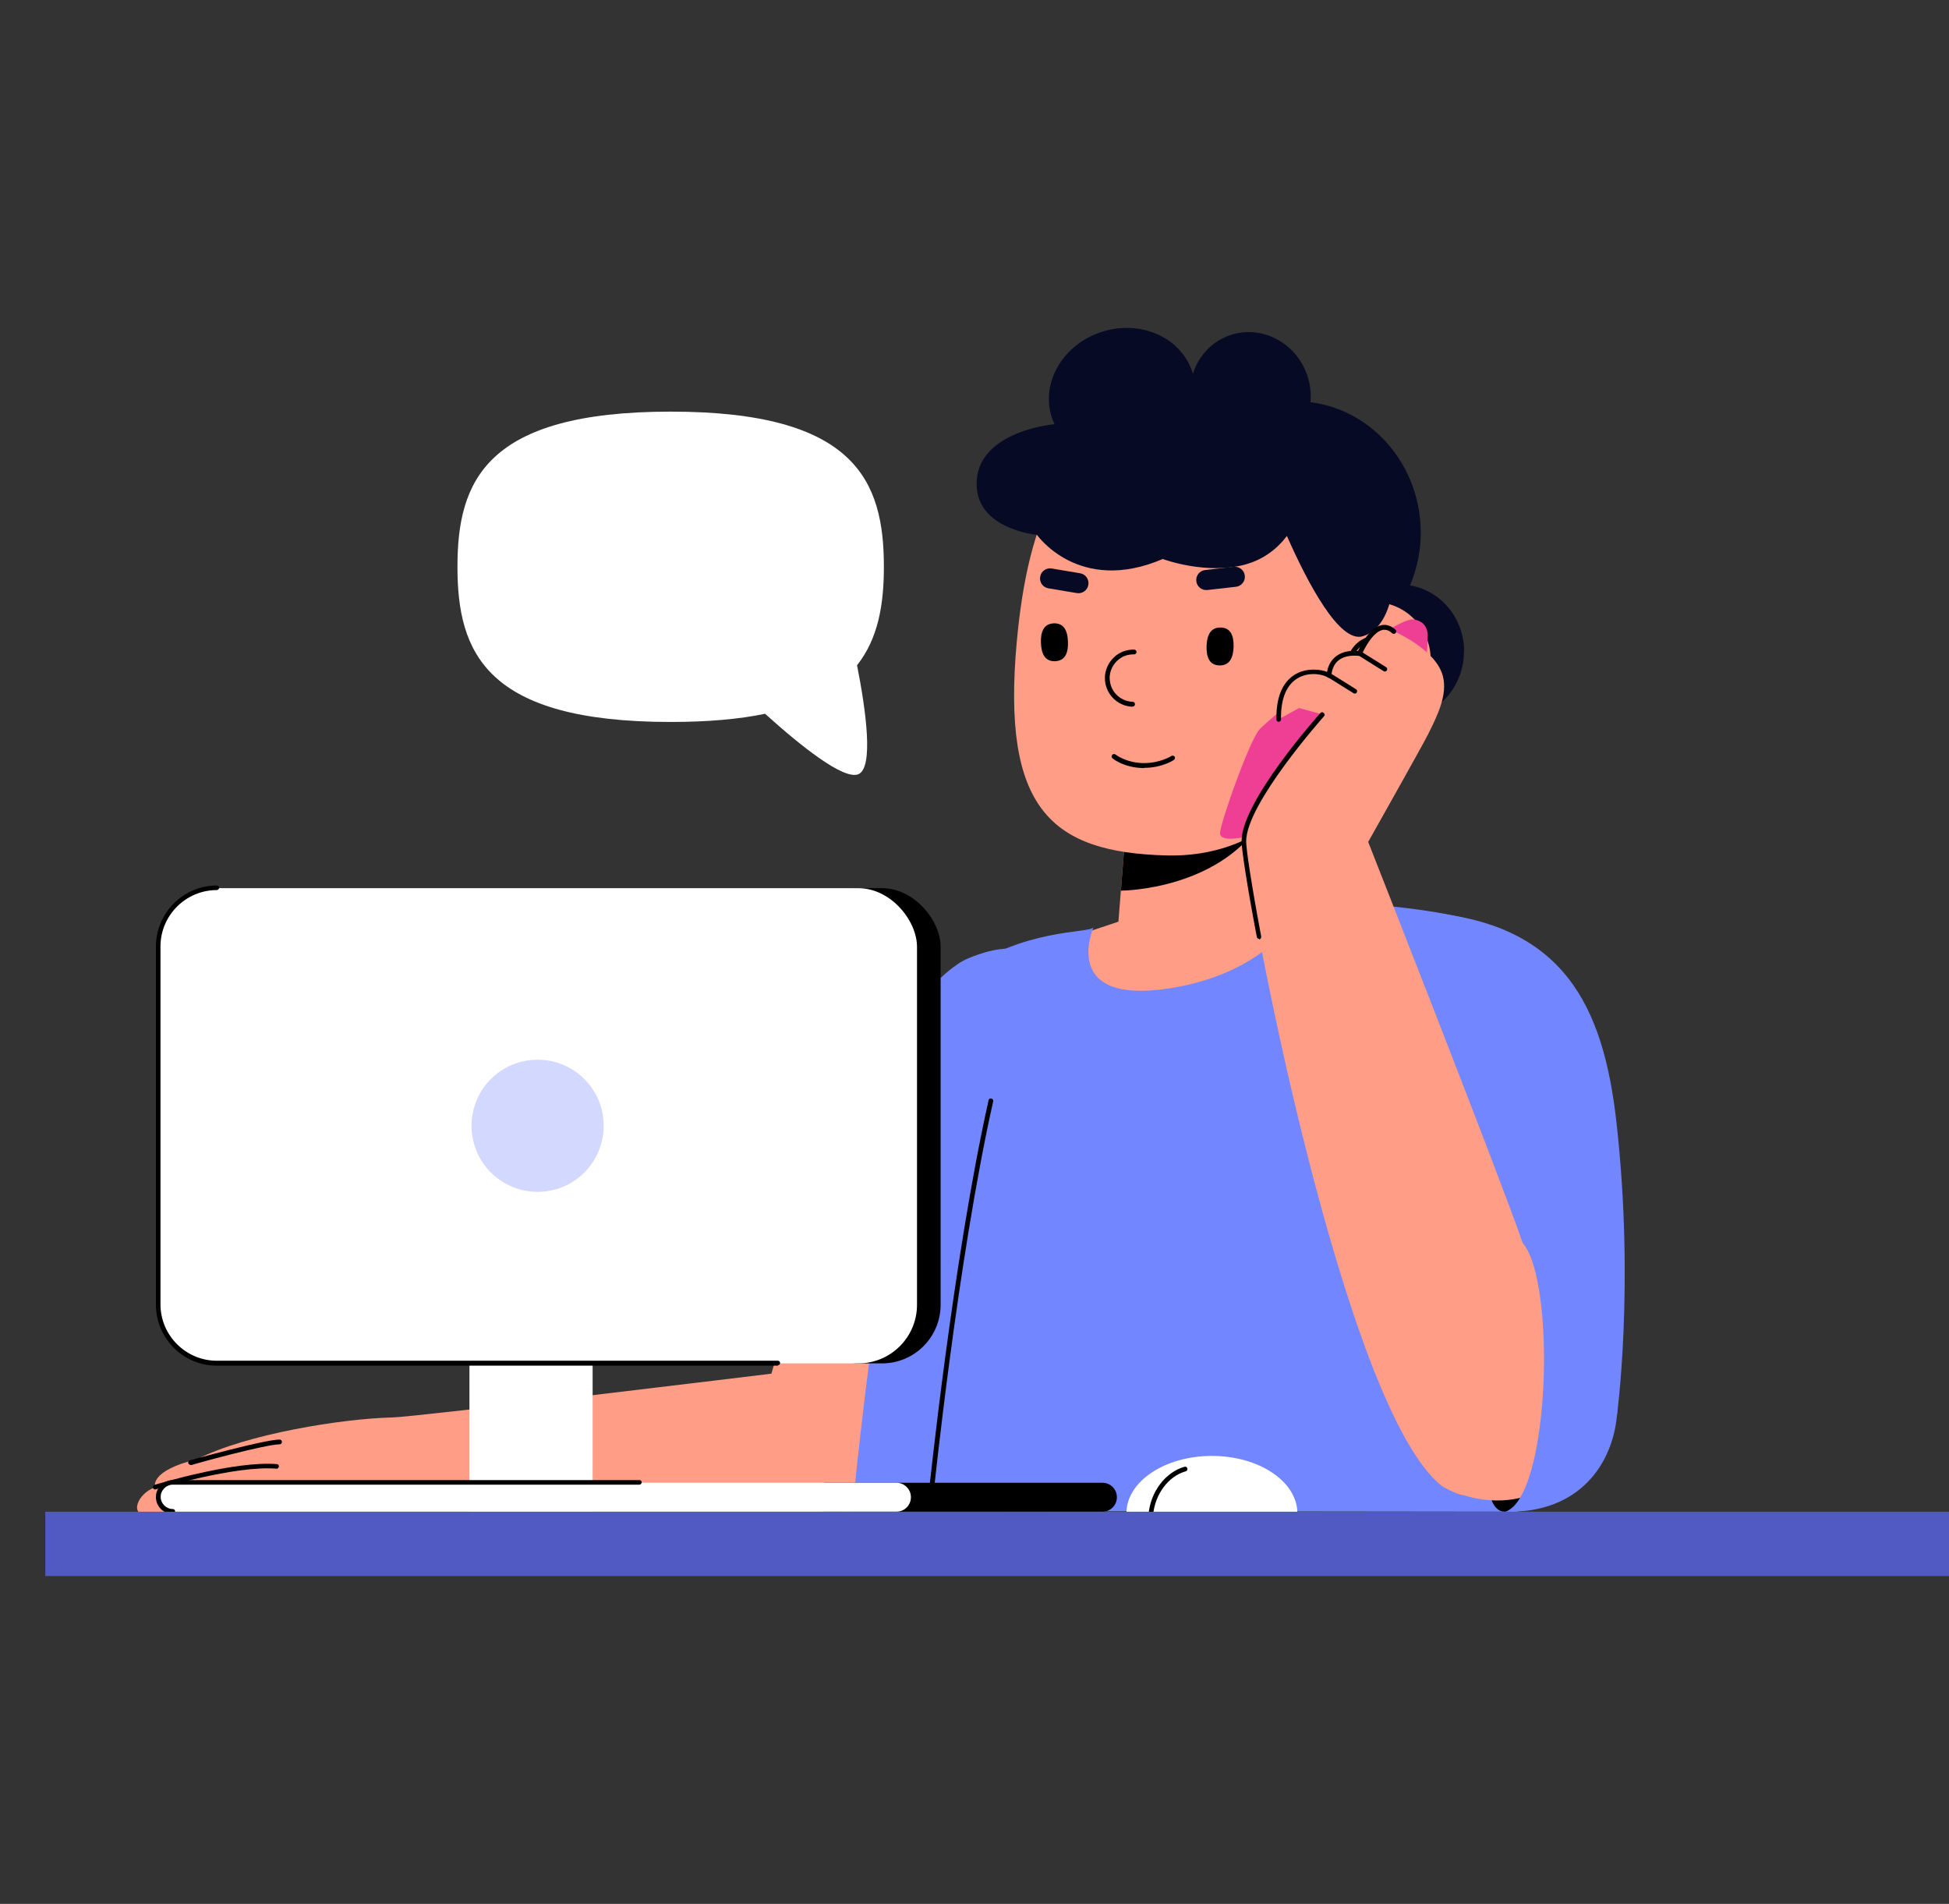
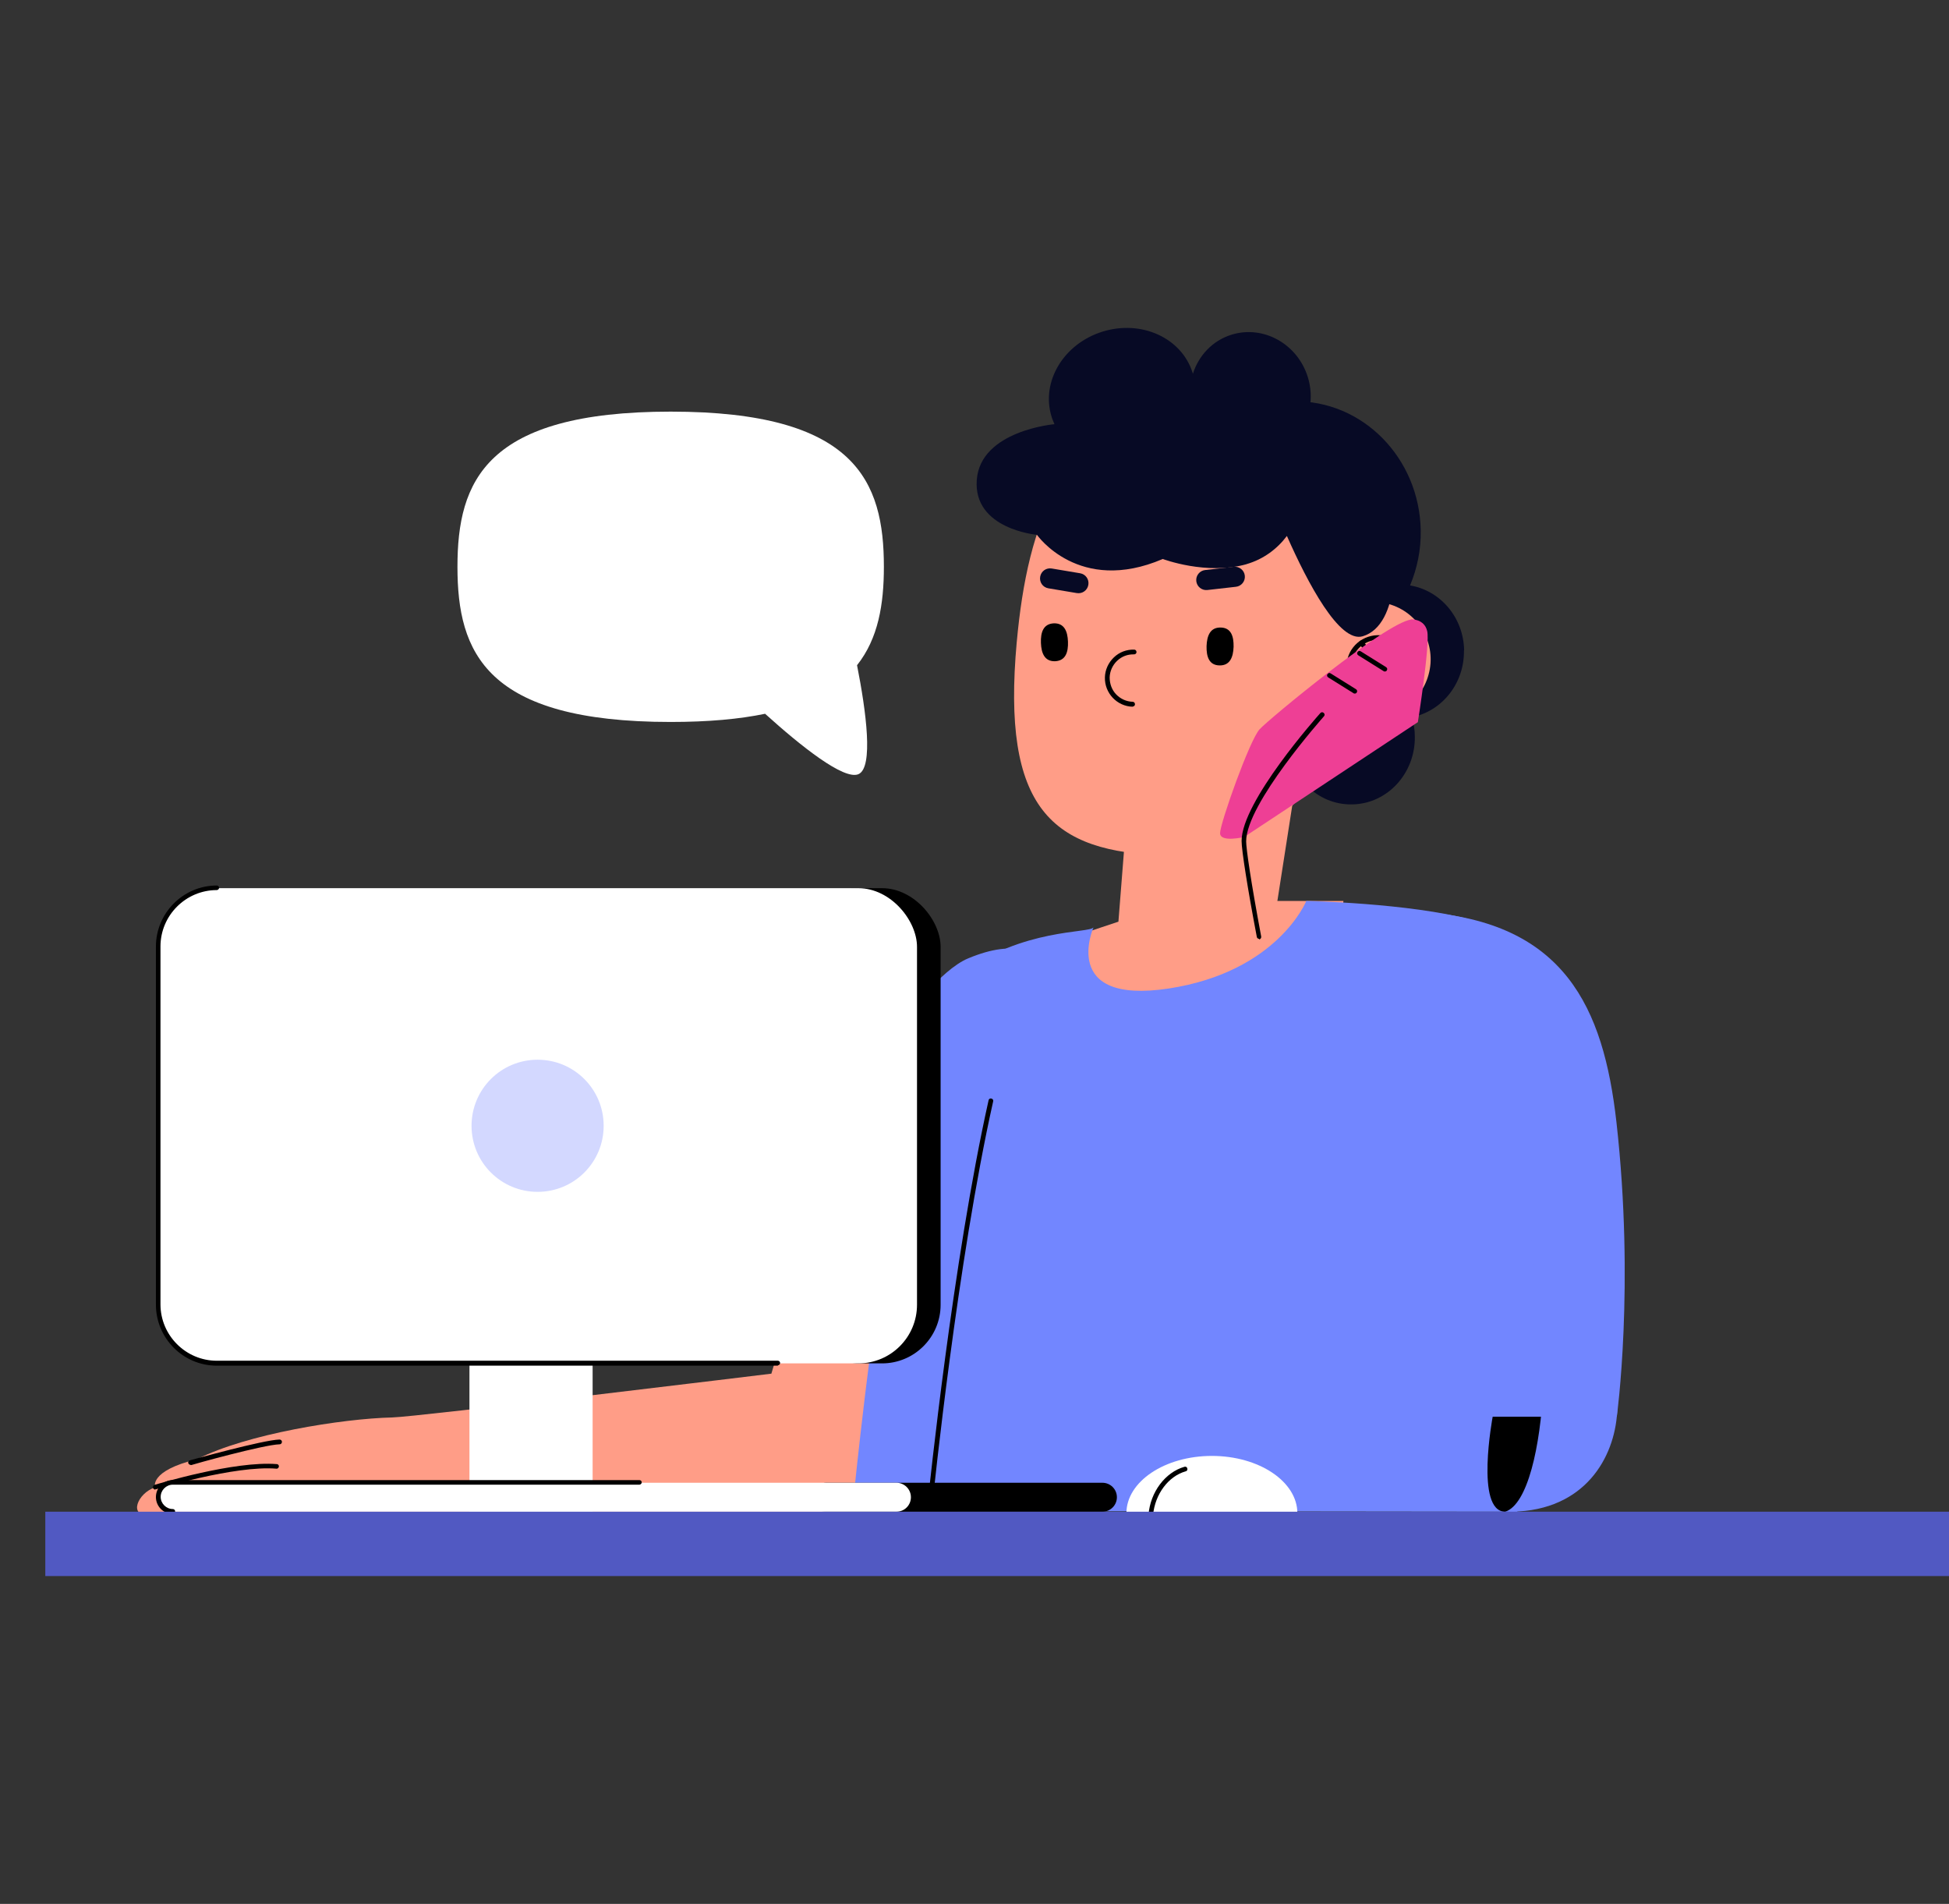
<svg xmlns="http://www.w3.org/2000/svg" id="_Слой_6" data-name="Слой_6" viewBox="0 0 102.38 100">
  <rect x="0" y="0" width="102.38" height="100" fill="#333333" stroke="none" />
  <defs>
    <style> .cls-1 { fill: #5159c2; } .cls-2 { fill: #fff; } .cls-3 { fill: #ff9d87; } .cls-4 { fill: #7286ff; } .cls-5 { fill: #ee3f95; } .cls-6 { fill: #070a25; } .cls-7 { fill: #d3d8ff; } </style>
  </defs>
  <g>
    <path class="cls-2" d="M46.43,29.77c0-4.5-1.48-8.15-11.2-8.15s-11.2,3.65-11.2,8.15,1.48,8.15,11.2,8.15c1.98,0,3.61-.15,4.96-.43,1.87,1.69,4.15,3.51,4.91,3.17.79-.36.4-3.29-.08-5.72,1.12-1.41,1.41-3.21,1.41-5.17Z" />
    <g>
      <g>
        <path class="cls-3" d="M38.1,79.54c9.1-.07,9.91.15,11.54-4.93,1.36-4.24,4.82-17.17,4.82-17.17,1.02-4.72.23-6.65-4.84-4.53-4.25,1.78-7.94,15.42-9.1,19.24,0,0-18.6,2.27-19.92,2.3-2.62.06-7.66.87-10.24,2.19-2.57.62-2.21,1.48-2.21,1.48-.93.3-1.43,1.55-.3,1.45,1.13-.1,20.68.05,30.24-.03Z" />
        <path d="M42.07,66.88s-.18.38-.33,1.11c0,0,6.15,2.92,8.95,3.12,0,0,.34-1.26.41-1.44.26-.65-9.04-2.79-9.04-2.79Z" />
        <path class="cls-4" d="M41.03,67.15c1.71-7.24,7.07-15.66,9.82-16.81,5.07-2.12,5.52,2.63,4.49,7.35-1.54,7.34-2.74,12.23-2.74,12.23,0,0-8.8-1.4-11.57-2.77Z" />
        <path d="M8.16,78.24c-.05,0-.1-.03-.12-.09-.02-.07.02-.14.08-.16.17-.05,4.19-1.27,6.42-1.09.07,0,.12.07.11.13s-.06.12-.13.11c-2.19-.18-6.28,1.07-6.32,1.08-.01,0-.02,0-.04,0Z" />
        <path d="M10.01,76.94c-.05,0-.1-.04-.12-.09-.02-.07.02-.14.09-.15.16-.04,3.84-1.07,4.7-1.09.07,0,.13.05.13.12,0,.07-.05.13-.12.13-.84.02-4.61,1.07-4.64,1.09-.01,0-.02,0-.03,0Z" />
      </g>
      <g>
        <path class="cls-3" d="M59.13,43.59l-.38,4.82-3.25,1.08s.98,7.46,7.59,7.13c6.61-.33,7.48-9.3,7.48-9.3h-3.47l1.24-7.95-9.2,4.23Z" />
-         <path d="M58.88,46.78s5.43,0,7.68-4.09l-7.43.9-.25,3.19Z" />
        <path class="cls-4" d="M82.08,70.89l-2.38,8.51-34.93-.04s2.45-25.8,5.7-28.21c3.25-2.41,6.75-2.12,6.97-2.44,0,0-1.8,4.08,3.95,3.21,5.74-.88,7.23-4.6,7.23-4.6,0,0,5.42.11,8.67.99,3.25.88,4.8,22.59,4.8,22.59Z" />
        <path d="M48.89,78.76s0,0-.01,0c-.07,0-.12-.07-.11-.14.01-.12,1.28-12.42,3.16-20.83.01-.07.08-.11.15-.09.07.02.11.08.09.15-1.88,8.4-3.14,20.68-3.15,20.8,0,.06-.06.11-.12.11Z" />
      </g>
      <g>
        <path class="cls-6" d="M76.91,34.16c-.03-1.74-1.26-3.15-2.84-3.41.37-.89.58-1.87.56-2.9-.07-3.8-3.06-6.84-6.69-6.77-3.63.06-6.51,3.2-6.45,7,.07,3.8,3.06,6.84,6.69,6.77.71-.01,1.4-.15,2.03-.38.02.28.07.56.15.82-1.58.31-2.77,1.77-2.74,3.51.03,1.94,1.56,3.49,3.41,3.45,1.85-.03,3.32-1.63,3.29-3.57,0-.35-.06-.69-.16-1.01,1.58-.31,2.77-1.77,2.74-3.51Z" />
        <g>
          <path class="cls-3" d="M53.41,33.71c-.8,8.77,1.81,11.06,7.85,11.22,6.04.16,9.62-4.84,9.79-11.11.17-6.28-3.14-11.46-9.18-11.62-6.04-.16-7.89,5.26-8.46,11.52Z" />
          <g>
            <g>
              <path class="cls-6" d="M64.92,30.82c.29-.03.5-.29.47-.58-.03-.29-.29-.5-.58-.47l-1.5.17c-.29.03-.5.29-.47.58.03.29.29.5.58.47l1.5-.17Z" />
              <path class="cls-6" d="M55.07,30.9c-.29-.05-.48-.32-.43-.61.05-.29.32-.48.61-.43l1.49.25c.29.05.48.32.43.61-.05.29-.32.48-.61.43l-1.49-.25Z" />
            </g>
            <path d="M59.5,37.12h0c-.82-.02-1.48-.71-1.46-1.54.01-.4.18-.77.47-1.05s.67-.42,1.07-.41c.07,0,.12.06.12.13,0,.07-.06.12-.13.12-.34-.01-.65.11-.89.34-.24.23-.38.54-.39.87,0,.33.11.65.34.89.23.24.54.38.87.39.07,0,.12.06.12.13,0,.07-.06.12-.12.12Z" />
-             <path d="M60.1,40.34s-.06,0-.09,0c-.99-.03-1.55-.49-1.57-.51-.05-.04-.06-.12-.02-.18.04-.05.12-.06.18-.02,0,0,.52.42,1.42.45.9.02,1.51-.37,1.51-.37.06-.04.13-.02.17.03.04.06.02.13-.03.17-.03.02-.63.42-1.57.42Z" />
          </g>
          <path d="M63.38,33.94c-.01.55.13,1,.68,1.01.55.01.72-.43.74-.98.01-.55-.13-1-.68-1.01-.55-.01-.72.43-.74.98Z" />
          <path d="M56.1,33.7c.02.55-.12,1-.67,1.03-.55.02-.73-.41-.75-.96-.02-.55.12-1,.67-1.03.55-.02.73.41.75.96Z" />
          <g>
            <path class="cls-3" d="M69.21,33.83c-.45,1.61.5,3.28,2.11,3.72,1.61.45,3.28-.5,3.72-2.11.45-1.61-.5-3.28-2.11-3.72-1.61-.45-3.28.5-3.72,2.11Z" />
            <g>
              <path d="M70.91,34.73s-.02,0-.03,0c-.07-.02-.11-.09-.09-.15.24-.88,1.16-1.4,2.05-1.16.07.02.11.09.09.15-.02.07-.09.11-.15.09-.75-.21-1.53.23-1.74.98-.02.06-.07.09-.12.09Z" />
              <path d="M72.25,36.1s-.02,0-.03,0c-.07-.02-.11-.09-.09-.15.28-1.06-.7-2.08-.71-2.09-.05-.05-.05-.13,0-.18.05-.05.13-.05.18,0,.04.05,1.09,1.14.78,2.33-.01.06-.07.09-.12.09Z" />
            </g>
          </g>
        </g>
        <path class="cls-6" d="M65.48,29.63c.9-.26,1.62-.81,2.12-1.48,1.1,2.49,2.76,5.63,3.98,5.27,1.99-.59,1.88-4.66,1.31-6.18-.65-1.71-2.44-3.31-4.68-4.45.6-.81.82-1.91.49-2.98-.54-1.75-2.34-2.75-4.01-2.23-1,.31-1.73,1.1-2.03,2.06,0-.02,0-.04-.01-.05-.57-1.84-2.69-2.81-4.74-2.17-2.05.64-3.24,2.64-2.67,4.47.04.14.1.26.15.39,0,0-3.88.33-4.08,2.92-.2,2.6,3.16,2.89,3.16,2.89,0,0,2.2,3.16,6.61,1.27,0,0,2.3.87,4.41.27Z" />
      </g>
      <g>
        <path d="M79.07,79.4c-1.6,0-.66-4.99-.66-4.99h2.58s.01,4.99-1.92,4.99Z" />
        <path class="cls-4" d="M74.84,58.43l-.13-10.53c7.48.52,9.52,5.02,10.2,11.03.97,8.62.02,15.48.02,15.48l-12.14-4.2,2.05-11.77" />
        <path class="cls-5" d="M74.12,32.54c-1.39.21-7.42,5.19-7.95,5.76-.53.57-2.08,4.95-2.08,5.46s1.27.2,1.27.2l9.12-6.03s.65-4.12.49-4.78c-.15-.66-.85-.62-.85-.62Z" />
-         <path class="cls-3" d="M79.99,65.29c-1.29-3.72-8.12-21.07-8.12-21.07,0,0,2.83-5.02,3.13-5.62.55-1.09,1.03-2.12.8-3.06-.34-1.43-2.58-2.38-2.58-2.38-.97-.86-1.79,1.16-1.79,1.16-1.63-.16-1.61,1.16-1.61,1.16-.43-.32-2.7-.63-2.65,2.3l1.07-.59,1.21.33s-4.11,4.59-4.11,6.64c0,1.9,5.22,30.05,10.46,33.93h0s.71.41,1.07.44c1.25.39,3.39.64,5.22-1.11,3.56-3.42,2.81-13.27-2.1-12.13Z" />
        <path d="M66.14,49.31c-.06,0-.11-.04-.12-.1-.48-2.52-.8-4.55-.8-5.04,0-2.07,3.97-6.53,4.14-6.72.05-.05.12-.06.18,0,.05.05.06.12,0,.18-.04.05-4.08,4.58-4.08,6.56,0,.39.25,2.12.79,5,.01.07-.03.13-.1.15,0,0-.02,0-.02,0Z" />
-         <path d="M67.17,37.91c-.07,0-.12-.05-.12-.12-.03-1.53.57-2.16,1.08-2.42.57-.29,1.22-.22,1.58-.08.03-.2.13-.51.39-.75.29-.27.71-.39,1.24-.35.13-.29.59-1.2,1.21-1.35.26-.06.51.02.75.23.05.05.06.12.01.18-.05.05-.12.06-.18.01-.17-.16-.35-.21-.52-.17-.5.12-.94.97-1.07,1.28-.02.05-.07.08-.13.08-.5-.05-.89.04-1.14.27-.33.3-.33.76-.33.76,0,.05-.03.09-.07.11-.04.02-.09.02-.13-.01-.17-.13-.87-.32-1.5,0-.64.33-.97,1.09-.95,2.2,0,.07-.05.13-.12.13h0Z" />
        <path d="M71.17,36.43s-.05,0-.07-.02l-1.33-.83c-.06-.04-.08-.11-.04-.17.04-.06.11-.08.17-.04l1.33.83c.06.04.08.11.04.17-.02.04-.06.06-.11.06Z" />
        <path d="M72.75,35.27s-.05,0-.07-.02l-1.33-.83c-.06-.04-.08-.11-.04-.17.04-.06.11-.08.17-.04l1.33.83c.06.04.08.11.04.17-.02.04-.06.06-.11.06Z" />
        <path class="cls-4" d="M79.99,65.29c1.76,2.04,1.43,13.35-.92,14.11,3.98.1,5.63-2.61,5.86-4.99.23-2.38-.06-11.01-4.94-9.12Z" />
      </g>
    </g>
  </g>
  <g>
    <g>
      <path d="M43.39,79.4h14.52c.42,0,.76-.34.76-.76h0c0-.42-.34-.76-.76-.76h-14.52c-.42,0-.76.34-.76.76h0c0,.42.34.76.76.76Z" />
      <path class="cls-2" d="M9.08,79.4h38.01c.42,0,.76-.34.76-.76h0c0-.42-.34-.76-.76-.76H9.08c-.42,0-.76.34-.76.76h0c0,.42.34.76.76.76Z" />
      <rect x="42.06" y="46.65" width="7.35" height="24.96" rx="3.08" ry="3.08" />
      <rect class="cls-2" x="8.31" y="46.65" width="39.86" height="24.96" rx="3.08" ry="3.08" />
      <rect class="cls-2" x="24.66" y="71.61" width="6.47" height="7.79" transform="translate(55.79 151.01) rotate(180)" />
      <path class="cls-7" d="M24.77,59.13c0,1.92,1.55,3.47,3.47,3.47s3.47-1.55,3.47-3.47-1.55-3.47-3.47-3.47-3.47,1.55-3.47,3.47Z" />
      <path d="M40.87,71.73H11.39c-1.77,0-3.2-1.44-3.2-3.21v-18.8c0-1.77,1.44-3.21,3.2-3.21.07,0,.12.06.12.12s-.06.12-.12.12c-1.63,0-2.96,1.33-2.96,2.96v18.8c0,1.63,1.33,2.96,2.96,2.96h29.47c.07,0,.12.06.12.12s-.06.12-.12.12Z" />
      <path d="M9.08,79.52c-.49,0-.89-.4-.89-.89s.4-.89.89-.89h24.51c.07,0,.12.06.12.12s-.06.12-.12.12H9.08c-.35,0-.64.29-.64.64s.29.64.64.64c.07,0,.12.06.12.12s-.06.12-.12.12Z" />
      <g>
        <path class="cls-2" d="M68.15,79.48h-8.98c0-1.66,2.01-3.01,4.49-3.01s4.49,1.35,4.49,3.01Z" />
        <path d="M60.45,79.7s0,0-.01,0c-.07,0-.12-.07-.11-.14.1-1.2.88-2.23,1.89-2.52.07-.02.14.02.15.09.02.07-.02.14-.09.15-.91.26-1.61,1.2-1.71,2.3,0,.06-.06.11-.12.11Z" />
      </g>
    </g>
    <rect class="cls-1" x="2.38" y="79.4" width="100" height="3.38" />
  </g>
</svg>